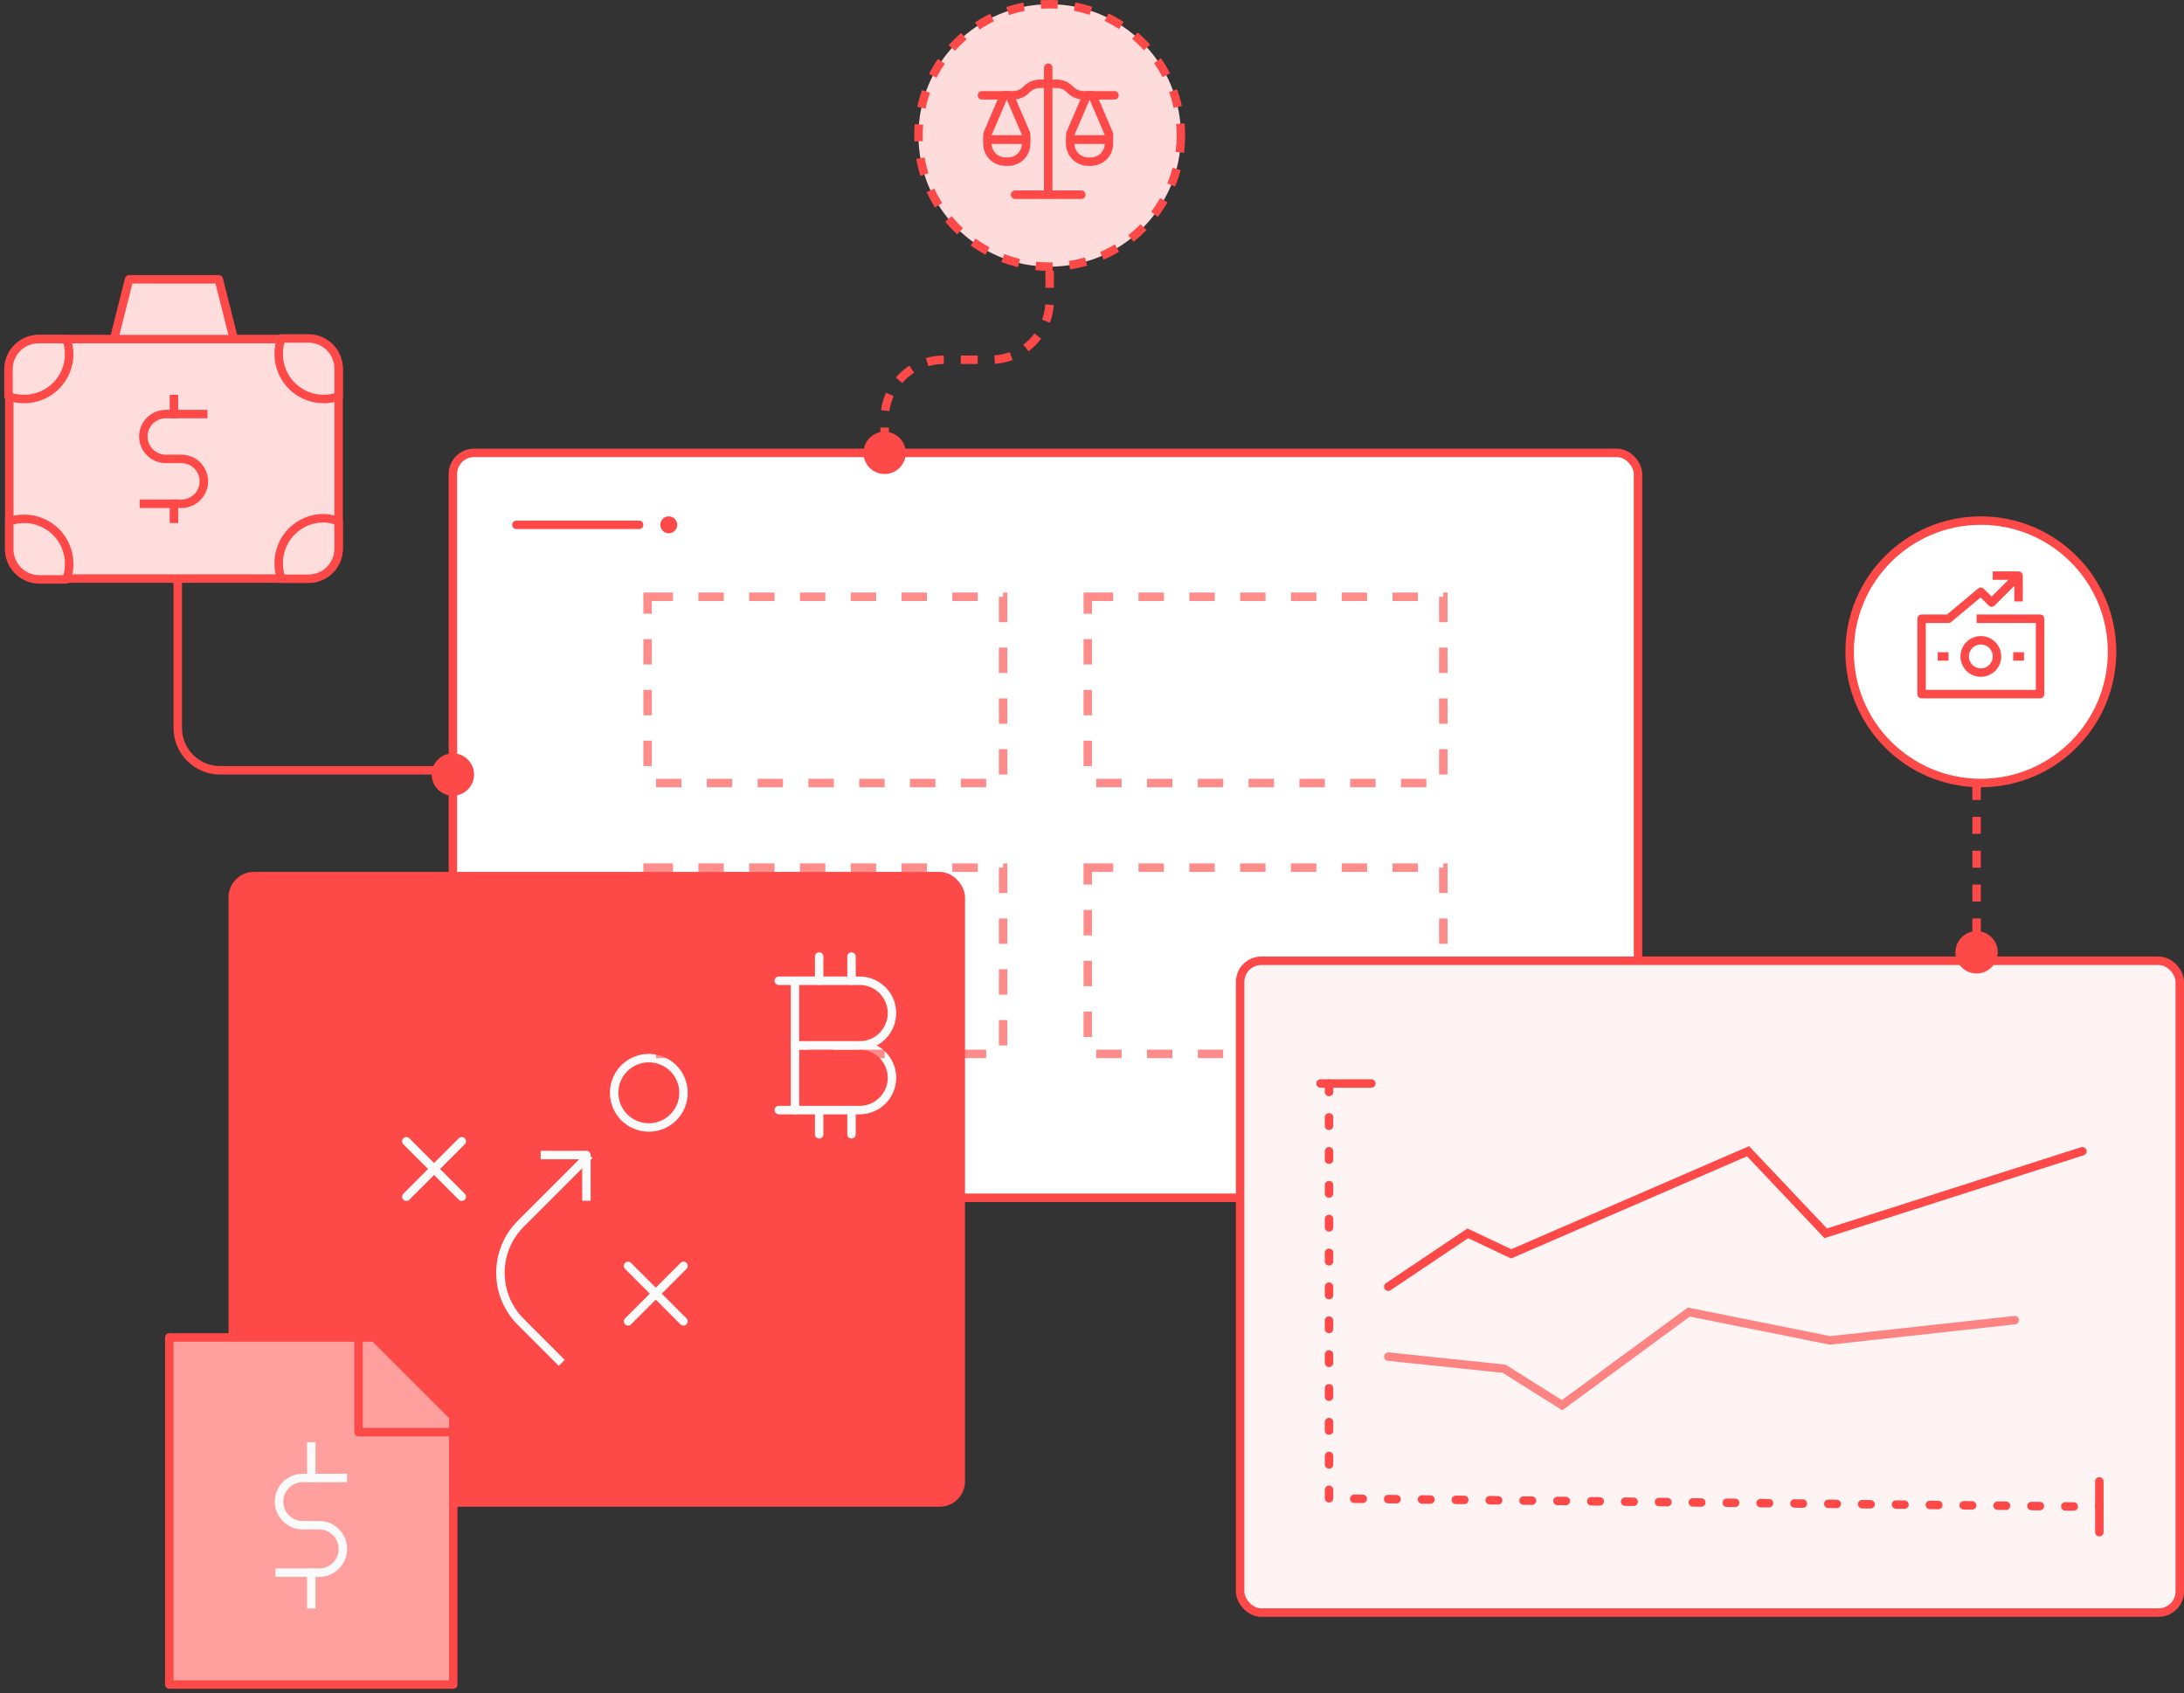
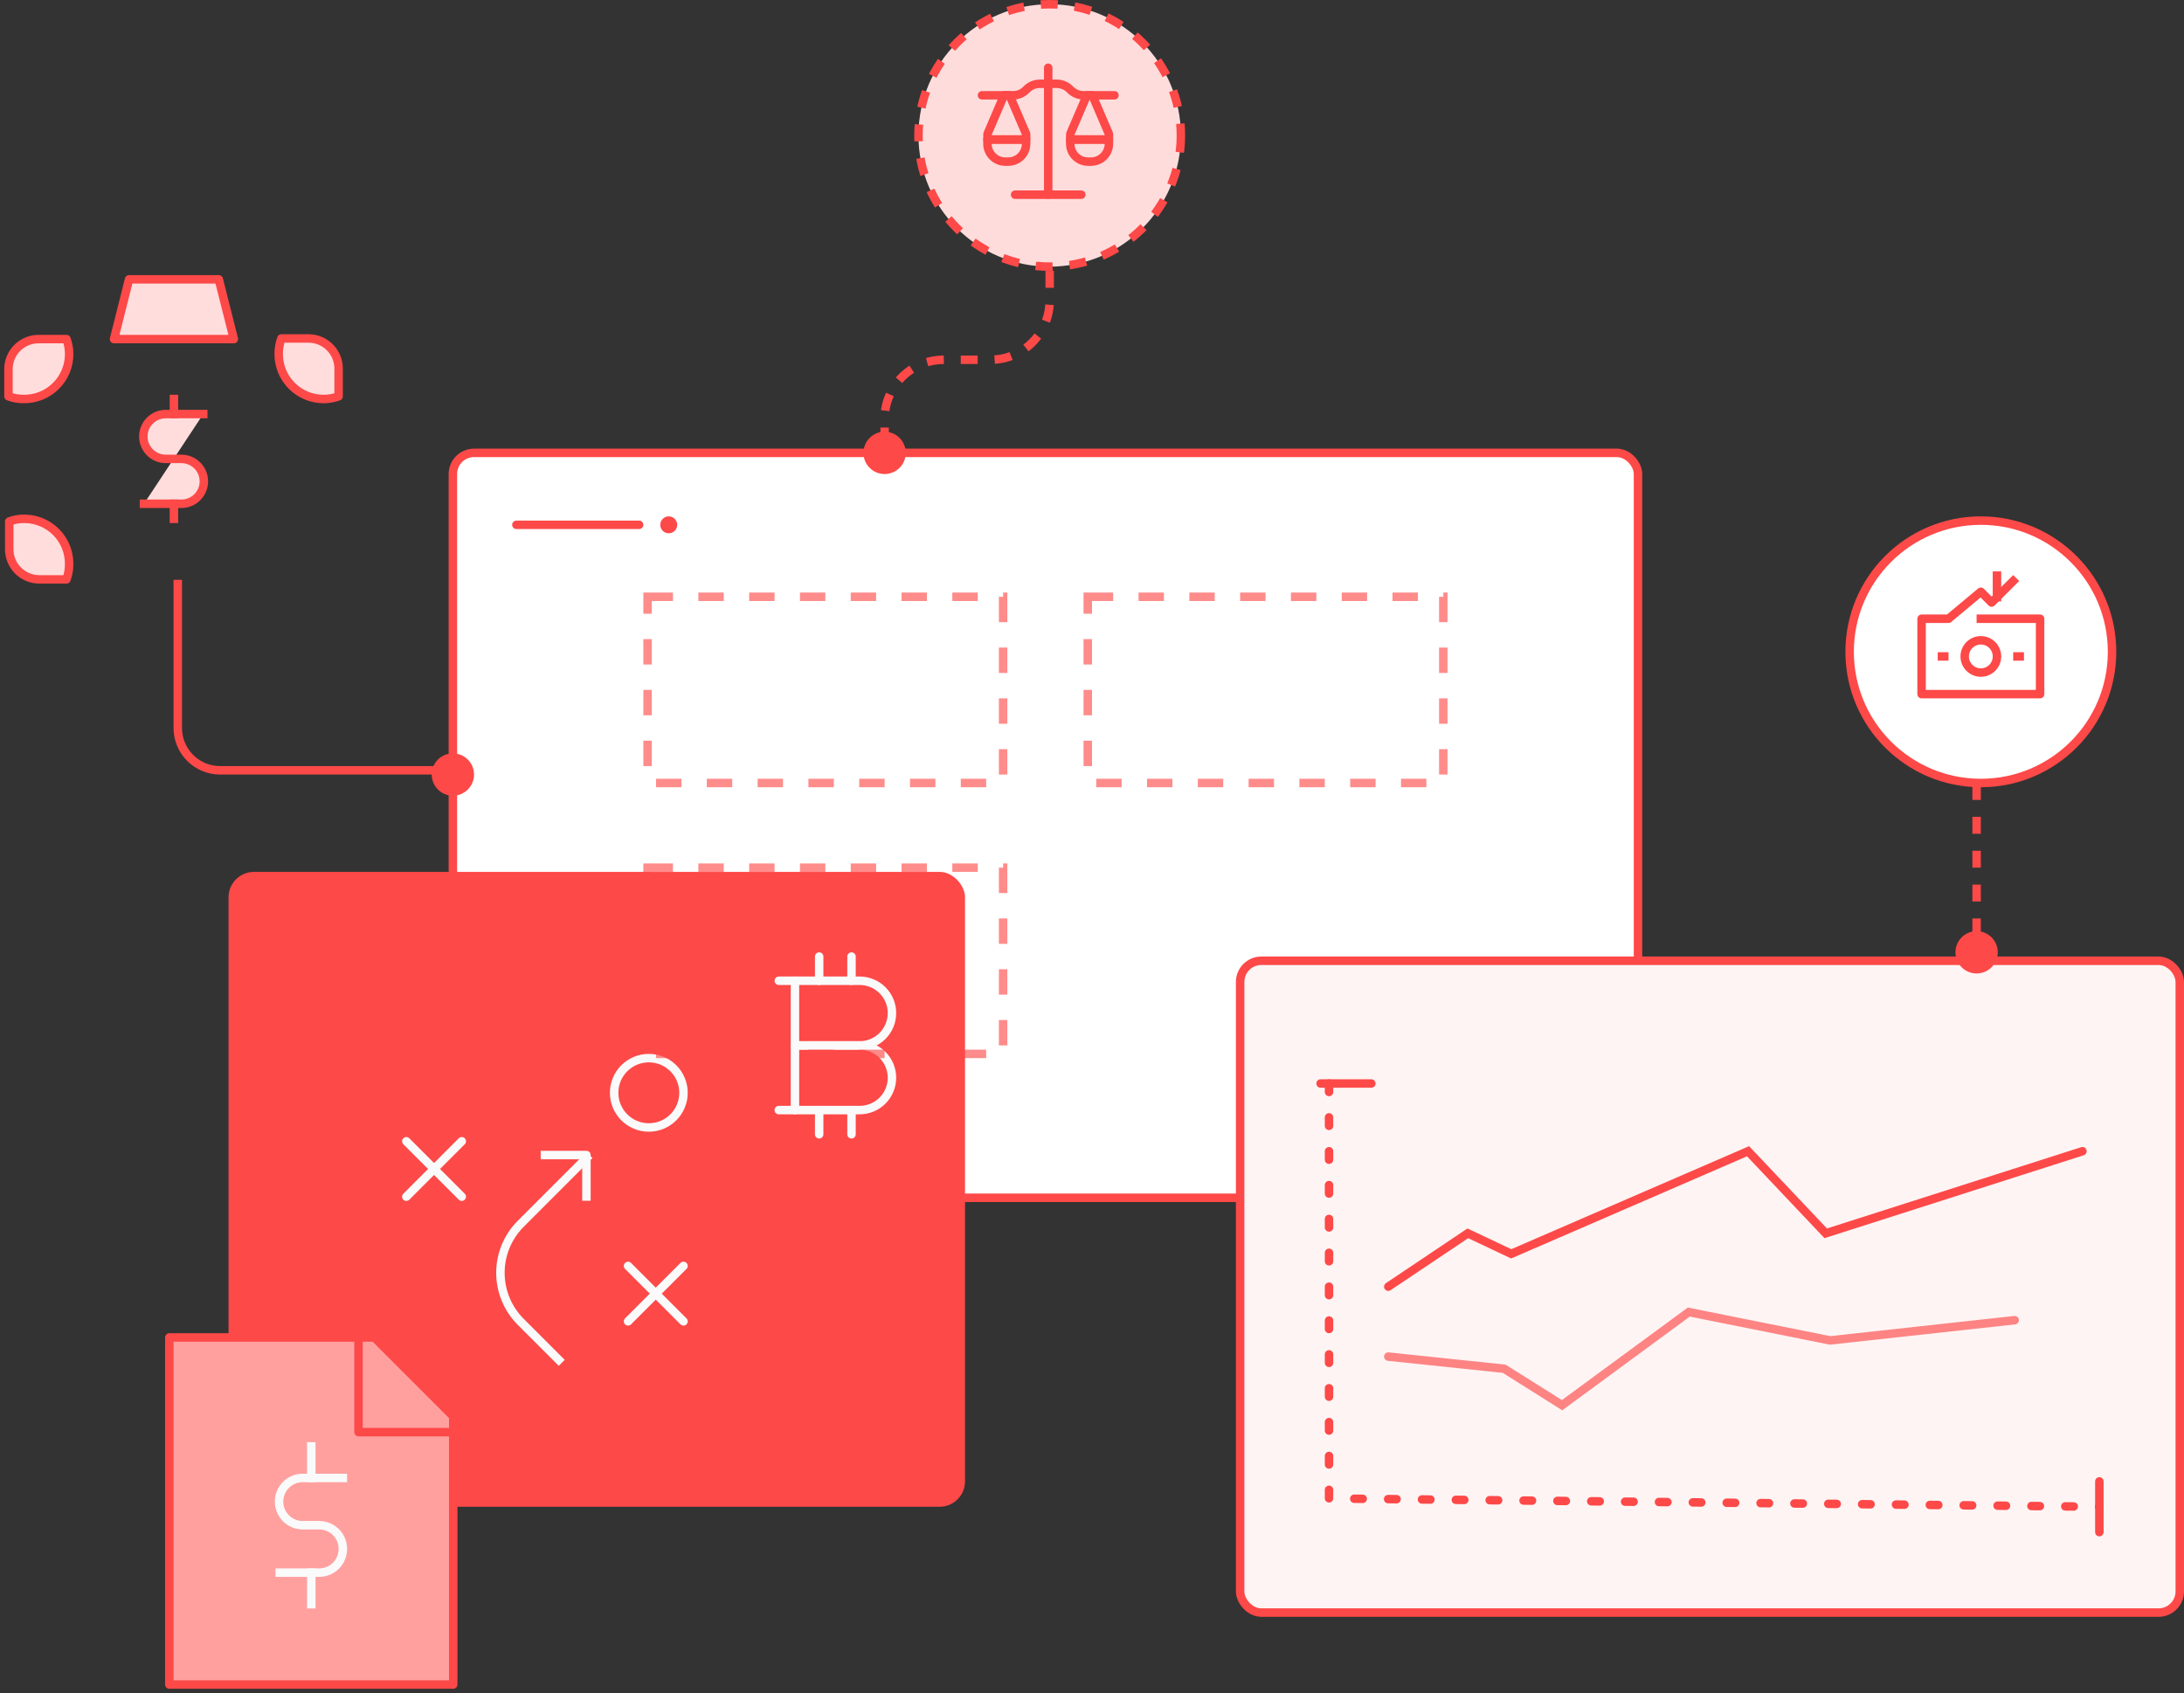
<svg xmlns="http://www.w3.org/2000/svg" width="258" height="200" viewBox="0 0 258 200" fill="none">
  <rect x="0" y="0" width="258" height="200" fill="#333333" stroke="none" />
  <rect x="53.5" y="53.5" width="140" height="88" rx="2.5" fill="white" stroke="#FD4948" />
  <rect x="27" y="103" width="87" height="75" rx="3" fill="#FD4948" />
  <path d="M76.646 133.194C78.909 133.194 80.743 131.36 80.743 129.097C80.743 126.834 78.909 125 76.646 125C74.383 125 72.549 126.834 72.549 129.097C72.549 131.36 74.383 133.194 76.646 133.194Z" stroke="#FAFAFA" stroke-miterlimit="10" stroke-linecap="square" stroke-linejoin="round" />
  <path d="M48 134.824L54.549 141.372" stroke="#FAFAFA" stroke-miterlimit="10" stroke-linecap="round" stroke-linejoin="round" />
  <path d="M54.549 134.824L48 141.372" stroke="#FAFAFA" stroke-miterlimit="10" stroke-linecap="round" stroke-linejoin="round" />
  <path d="M74.193 149.549L80.742 156.098" stroke="#FAFAFA" stroke-miterlimit="10" stroke-linecap="round" stroke-linejoin="round" />
  <path d="M80.742 149.549L74.193 156.098" stroke="#FAFAFA" stroke-miterlimit="10" stroke-linecap="round" stroke-linejoin="round" />
  <path d="M69.633 136.451L61.508 144.577C59.976 146.113 59.116 148.193 59.116 150.362C59.116 152.531 59.976 154.612 61.508 156.148L66.359 160.999" stroke="#FAFAFA" stroke-miterlimit="10" stroke-linejoin="round" />
  <path d="M64.373 136.451H69.276V141.354" stroke="#FAFAFA" stroke-miterlimit="10" stroke-linecap="square" stroke-linejoin="round" />
-   <path d="M36.462 40.056H4.633C2.678 40.056 1.094 41.641 1.094 43.595V64.808C1.094 66.763 2.678 68.347 4.633 68.347H36.462C38.417 68.347 40.001 66.763 40.001 64.808V43.595C40.001 41.641 38.417 40.056 36.462 40.056Z" fill="#FFDDDD" stroke="#FD4948" stroke-miterlimit="10" stroke-linecap="square" stroke-linejoin="round" />
  <path d="M27.624 40.059H13.47L15.248 33H25.846L27.624 40.059Z" fill="#FFDDDD" stroke="#FD4948" stroke-miterlimit="10" stroke-linecap="square" stroke-linejoin="round" />
  <path d="M17.007 59.512H21.435C22.137 59.512 22.811 59.233 23.308 58.736C23.805 58.239 24.084 57.565 24.084 56.863C24.084 56.16 23.805 55.486 23.308 54.989C22.811 54.492 22.137 54.213 21.435 54.213H19.582C18.879 54.213 18.206 53.934 17.709 53.437C17.212 52.941 16.933 52.267 16.933 51.564C16.933 50.861 17.212 50.187 17.709 49.691C18.206 49.194 18.879 48.915 19.582 48.915H24.01" fill="#FFDDDD" />
  <path d="M17.007 59.512H21.435C22.137 59.512 22.811 59.233 23.308 58.736C23.805 58.239 24.084 57.565 24.084 56.863C24.084 56.16 23.805 55.486 23.308 54.989C22.811 54.492 22.137 54.213 21.435 54.213H19.582C18.879 54.213 18.206 53.934 17.709 53.437C17.212 52.941 16.933 52.267 16.933 51.564C16.933 50.861 17.212 50.187 17.709 49.691C18.206 49.194 18.879 48.915 19.582 48.915H24.01" stroke="#FD4948" stroke-miterlimit="10" stroke-linecap="square" stroke-linejoin="round" />
  <path d="M20.547 47.134V48.913" stroke="#FD4948" stroke-miterlimit="10" stroke-linecap="square" stroke-linejoin="round" />
  <path d="M20.547 59.51V61.288" stroke="#FD4948" stroke-miterlimit="10" stroke-linecap="square" stroke-linejoin="round" />
  <path d="M8.168 66.591C8.177 67.223 8.07 67.851 7.853 68.444H4.63C4.159 68.442 3.694 68.346 3.261 68.163C2.828 67.979 2.435 67.712 2.106 67.376C1.777 67.04 1.518 66.642 1.344 66.205C1.169 65.769 1.084 65.302 1.091 64.831V61.608C1.681 61.379 2.311 61.272 2.944 61.292C4.336 61.312 5.665 61.879 6.643 62.87C7.62 63.862 8.168 65.199 8.168 66.591Z" fill="#FFDDDD" stroke="#FD4948" stroke-miterlimit="10" stroke-linecap="square" stroke-linejoin="round" />
-   <path d="M40.001 61.607V64.831C39.996 65.768 39.622 66.665 38.959 67.327C38.297 67.99 37.399 68.364 36.462 68.369H33.239C33.022 67.776 32.915 67.148 32.923 66.517C32.923 65.819 33.061 65.129 33.329 64.484C33.596 63.84 33.988 63.255 34.482 62.763C34.976 62.271 35.562 61.881 36.207 61.616C36.852 61.351 37.543 61.215 38.241 61.218C38.847 61.233 39.445 61.365 40.001 61.607Z" fill="#FFDDDD" stroke="#FD4948" stroke-miterlimit="10" stroke-linecap="square" stroke-linejoin="round" />
  <path d="M8.17 41.836C8.17 42.533 8.032 43.224 7.765 43.868C7.497 44.512 7.105 45.097 6.611 45.589C6.117 46.081 5.531 46.471 4.886 46.736C4.241 47.002 3.55 47.137 2.853 47.134C2.221 47.145 1.593 47.038 1 46.819V43.596C1.002 43.124 1.099 42.657 1.283 42.223C1.468 41.788 1.737 41.395 2.075 41.066C2.413 40.736 2.813 40.478 3.252 40.304C3.691 40.131 4.16 40.047 4.631 40.057H7.855C8.064 40.627 8.171 41.229 8.17 41.836Z" fill="#FFDDDD" stroke="#FD4948" stroke-miterlimit="10" stroke-linecap="square" stroke-linejoin="round" />
  <path d="M40.001 43.597V46.82C39.438 47.028 38.842 47.135 38.241 47.135C37.544 47.138 36.853 47.002 36.208 46.737C35.563 46.472 34.976 46.082 34.482 45.59C33.988 45.098 33.596 44.513 33.329 43.869C33.061 43.224 32.924 42.534 32.924 41.837C32.914 41.205 33.021 40.577 33.239 39.984H36.462C36.933 39.986 37.398 40.082 37.831 40.265C38.264 40.449 38.657 40.716 38.986 41.052C39.315 41.388 39.574 41.786 39.748 42.223C39.922 42.659 40.008 43.126 40.001 43.597Z" fill="#FFDDDD" stroke="#FD4948" stroke-miterlimit="10" stroke-linecap="square" stroke-linejoin="round" />
  <path d="M93.91 115.86H101.55C102.052 115.86 102.548 115.959 103.012 116.151C103.475 116.343 103.896 116.624 104.251 116.979C104.606 117.334 104.887 117.755 105.079 118.218C105.271 118.682 105.37 119.178 105.37 119.68C105.37 120.183 105.271 120.68 105.078 121.144C104.886 121.608 104.603 122.03 104.248 122.385C103.892 122.74 103.47 123.021 103.005 123.212C102.54 123.404 102.042 123.501 101.54 123.5H93.91V115.86Z" stroke="#FAFAFA" stroke-miterlimit="10" stroke-linecap="round" stroke-linejoin="round" />
  <path d="M93.91 123.5H101.55C102.052 123.5 102.548 123.599 103.012 123.791C103.475 123.983 103.896 124.264 104.251 124.619C104.606 124.974 104.887 125.395 105.079 125.858C105.271 126.322 105.37 126.818 105.37 127.32C105.37 127.822 105.271 128.318 105.079 128.782C104.887 129.245 104.606 129.666 104.251 130.021C103.896 130.376 103.475 130.657 103.012 130.849C102.548 131.041 102.052 131.14 101.55 131.14H93.91V123.5Z" stroke="#FAFAFA" stroke-miterlimit="10" stroke-linecap="round" stroke-linejoin="round" />
  <path d="M92 115.86H93.91" stroke="#FAFAFA" stroke-miterlimit="10" stroke-linecap="round" stroke-linejoin="round" />
  <path d="M92 131.14H93.91" stroke="#FAFAFA" stroke-miterlimit="10" stroke-linecap="round" stroke-linejoin="round" />
  <path d="M96.77 113V115.86" stroke="#FAFAFA" stroke-miterlimit="10" stroke-linecap="round" stroke-linejoin="round" />
  <path d="M100.59 113V115.86" stroke="#FAFAFA" stroke-miterlimit="10" stroke-linecap="round" stroke-linejoin="round" />
  <path d="M96.77 131.14V134" stroke="#FAFAFA" stroke-miterlimit="10" stroke-linecap="round" stroke-linejoin="round" />
  <path d="M100.59 131.14V134" stroke="#FAFAFA" stroke-miterlimit="10" stroke-linecap="round" stroke-linejoin="round" />
  <rect x="76.5" y="70.5" width="42" height="22" stroke="#FD4948" stroke-opacity="0.63" stroke-dasharray="3 3" />
  <rect x="76.5" y="102.5" width="42" height="22" stroke="#FD4948" stroke-opacity="0.63" stroke-dasharray="3 3" />
  <rect x="128.5" y="70.5" width="42" height="22" stroke="#FD4948" stroke-opacity="0.63" stroke-dasharray="3 3" />
-   <rect x="128.5" y="102.5" width="42" height="22" stroke="#FD4948" stroke-opacity="0.63" stroke-dasharray="3 3" />
  <rect x="146.5" y="113.5" width="111" height="77" rx="2.5" fill="#FFF4F4" stroke="#FD4948" />
  <path d="M61 62H75.5" stroke="#FD4948" stroke-linecap="round" />
  <circle cx="79" cy="62" r="1" fill="#FD4948" />
  <path d="M164 152L173.396 145.697L178.521 148.121L206.5 136L215.677 145.697L246 136" stroke="#FD4948" stroke-linecap="round" />
  <path d="M164 160.261L177.688 161.696L184.532 166L199.503 155L216.185 158.348L238 155.957" stroke="#FD8483" stroke-linecap="round" />
  <path d="M157 128V177.02L248 178" stroke="#FD4948" stroke-linecap="round" stroke-dasharray="1 3" />
  <path d="M248 175V181" stroke="#FD4948" stroke-linecap="round" />
  <path d="M162 128L156 128" stroke="#FD4948" stroke-linecap="round" />
  <circle cx="234" cy="77" r="15.5" fill="white" stroke="#FD4948" />
  <circle cx="124" cy="16" r="15.5" fill="#FFDCDC" stroke="#FD4948" stroke-dasharray="2 2" />
  <path d="M234 79.454C235.053 79.454 235.907 78.6 235.907 77.547C235.907 76.494 235.053 75.641 234 75.641C232.947 75.641 232.094 76.494 232.094 77.547C232.094 78.6 232.947 79.454 234 79.454Z" stroke="#FD4948" stroke-miterlimit="10" stroke-linecap="square" stroke-linejoin="round" />
  <path d="M237.82 68.641L235.273 71.181L234 69.907L230.18 73.094H227V82.001H241V73.094H234" stroke="#FD4948" stroke-miterlimit="10" stroke-linecap="square" stroke-linejoin="round" />
  <path d="M239.094 77.547H237.82" stroke="#FD4948" stroke-miterlimit="10" stroke-linejoin="round" />
  <path d="M230.18 77.547H228.906" stroke="#FD4948" stroke-miterlimit="10" stroke-linejoin="round" />
-   <path d="M235.906 68H238.453V70.547" stroke="#FD4948" stroke-miterlimit="10" stroke-linecap="square" stroke-linejoin="round" />
+   <path d="M235.906 68V70.547" stroke="#FD4948" stroke-miterlimit="10" stroke-linecap="square" stroke-linejoin="round" />
  <path d="M233.5 93V113.5" stroke="#FD4948" stroke-linecap="square" stroke-dasharray="1 3" />
  <circle cx="233.5" cy="112.5" r="2.5" fill="#FD4948" />
  <circle cx="53.5" cy="91.5" r="2.5" fill="#FD4948" />
  <circle cx="104.5" cy="53.5" r="2.5" fill="#FD4948" />
  <path d="M21 69V86C21 88.761 23.239 91 26 91H54" stroke="#FD4948" stroke-linecap="square" />
  <path d="M53.5 199H20.5H20V158H33.5H44L47 160.5L53.5 167.5V199Z" fill="#FFA09F" />
  <path d="M33.043 185.783H37.709C38.45 185.783 39.16 185.489 39.684 184.966C40.207 184.442 40.501 183.732 40.501 182.992C40.504 182.623 40.434 182.258 40.294 181.917C40.155 181.576 39.95 181.266 39.69 181.005C39.431 180.743 39.122 180.536 38.782 180.394C38.442 180.253 38.078 180.18 37.709 180.18H35.757C35.017 180.18 34.306 179.886 33.783 179.362C33.259 178.839 32.965 178.129 32.965 177.388C32.965 177.015 33.04 176.645 33.185 176.301C33.33 175.958 33.543 175.646 33.81 175.386C34.078 175.126 34.395 174.922 34.743 174.786C35.09 174.65 35.462 174.586 35.835 174.596H40.501" stroke="#FAFAFA" stroke-miterlimit="10" stroke-linecap="square" stroke-linejoin="round" />
  <path d="M36.771 170.866V174.595" stroke="#FAFAFA" stroke-miterlimit="10" stroke-linecap="square" stroke-linejoin="round" />
  <path d="M36.771 185.783V189.512" stroke="#FAFAFA" stroke-miterlimit="10" stroke-linecap="square" stroke-linejoin="round" />
  <path d="M53.542 171.042V199H20V158H44.229L53.542 167.313V169.187V171.042Z" stroke="#FD4948" stroke-miterlimit="10" stroke-linejoin="round" />
  <path d="M53.54 169.187H42.353V158" stroke="#FD4948" stroke-miterlimit="10" stroke-linejoin="round" />
  <path d="M116.653 16.481H121.219V16.977C121.219 17.539 120.996 18.077 120.6 18.474C120.203 18.871 119.664 19.094 119.103 19.094H118.763C118.201 19.094 117.663 18.871 117.266 18.474C116.869 18.077 116.646 17.539 116.646 16.977V16.481H116.653Z" stroke="#FD4948" stroke-miterlimit="10" stroke-linecap="round" stroke-linejoin="round" />
  <path d="M116 11.259H119.689C119.981 11.257 120.27 11.195 120.538 11.079C120.806 10.962 121.047 10.792 121.247 10.579C121.449 10.368 121.691 10.199 121.958 10.082C122.226 9.965 122.514 9.903 122.806 9.898H124.848C125.142 9.902 125.432 9.964 125.702 10.081C125.972 10.198 126.216 10.367 126.42 10.579C126.625 10.791 126.87 10.961 127.141 11.078C127.412 11.194 127.703 11.256 127.999 11.259H131.653" stroke="#FD4948" stroke-miterlimit="10" stroke-linecap="round" stroke-linejoin="round" />
  <path d="M123.827 8V23" stroke="#FD4948" stroke-miterlimit="10" stroke-linecap="round" stroke-linejoin="round" />
  <path d="M127.74 22.999H119.913" stroke="#FD4948" stroke-miterlimit="10" stroke-linecap="round" stroke-linejoin="round" />
  <path d="M119.261 11.259H118.607L116.654 15.826V16.479H121.221V15.826L119.261 11.259Z" stroke="#FD4948" stroke-miterlimit="10" stroke-linecap="round" stroke-linejoin="round" />
  <path d="M126.434 16.481H131V16.977C131 17.539 130.777 18.077 130.38 18.474C129.983 18.871 129.445 19.094 128.884 19.094H128.543C127.982 19.094 127.444 18.871 127.047 18.474C126.65 18.077 126.427 17.539 126.427 16.977V16.481H126.434Z" stroke="#FD4948" stroke-miterlimit="10" stroke-linecap="round" stroke-linejoin="round" />
  <path d="M129.047 11.259H128.393L126.433 15.826V16.479H131V15.826L129.047 11.259Z" stroke="#FD4948" stroke-miterlimit="10" stroke-linecap="round" stroke-linejoin="round" />
  <path d="M124 32V35.5C124 39.366 120.866 42.5 117 42.5H111.5C107.634 42.5 104.5 45.634 104.5 49.5V53" stroke="#FD4948" stroke-dasharray="2 2" />
</svg>